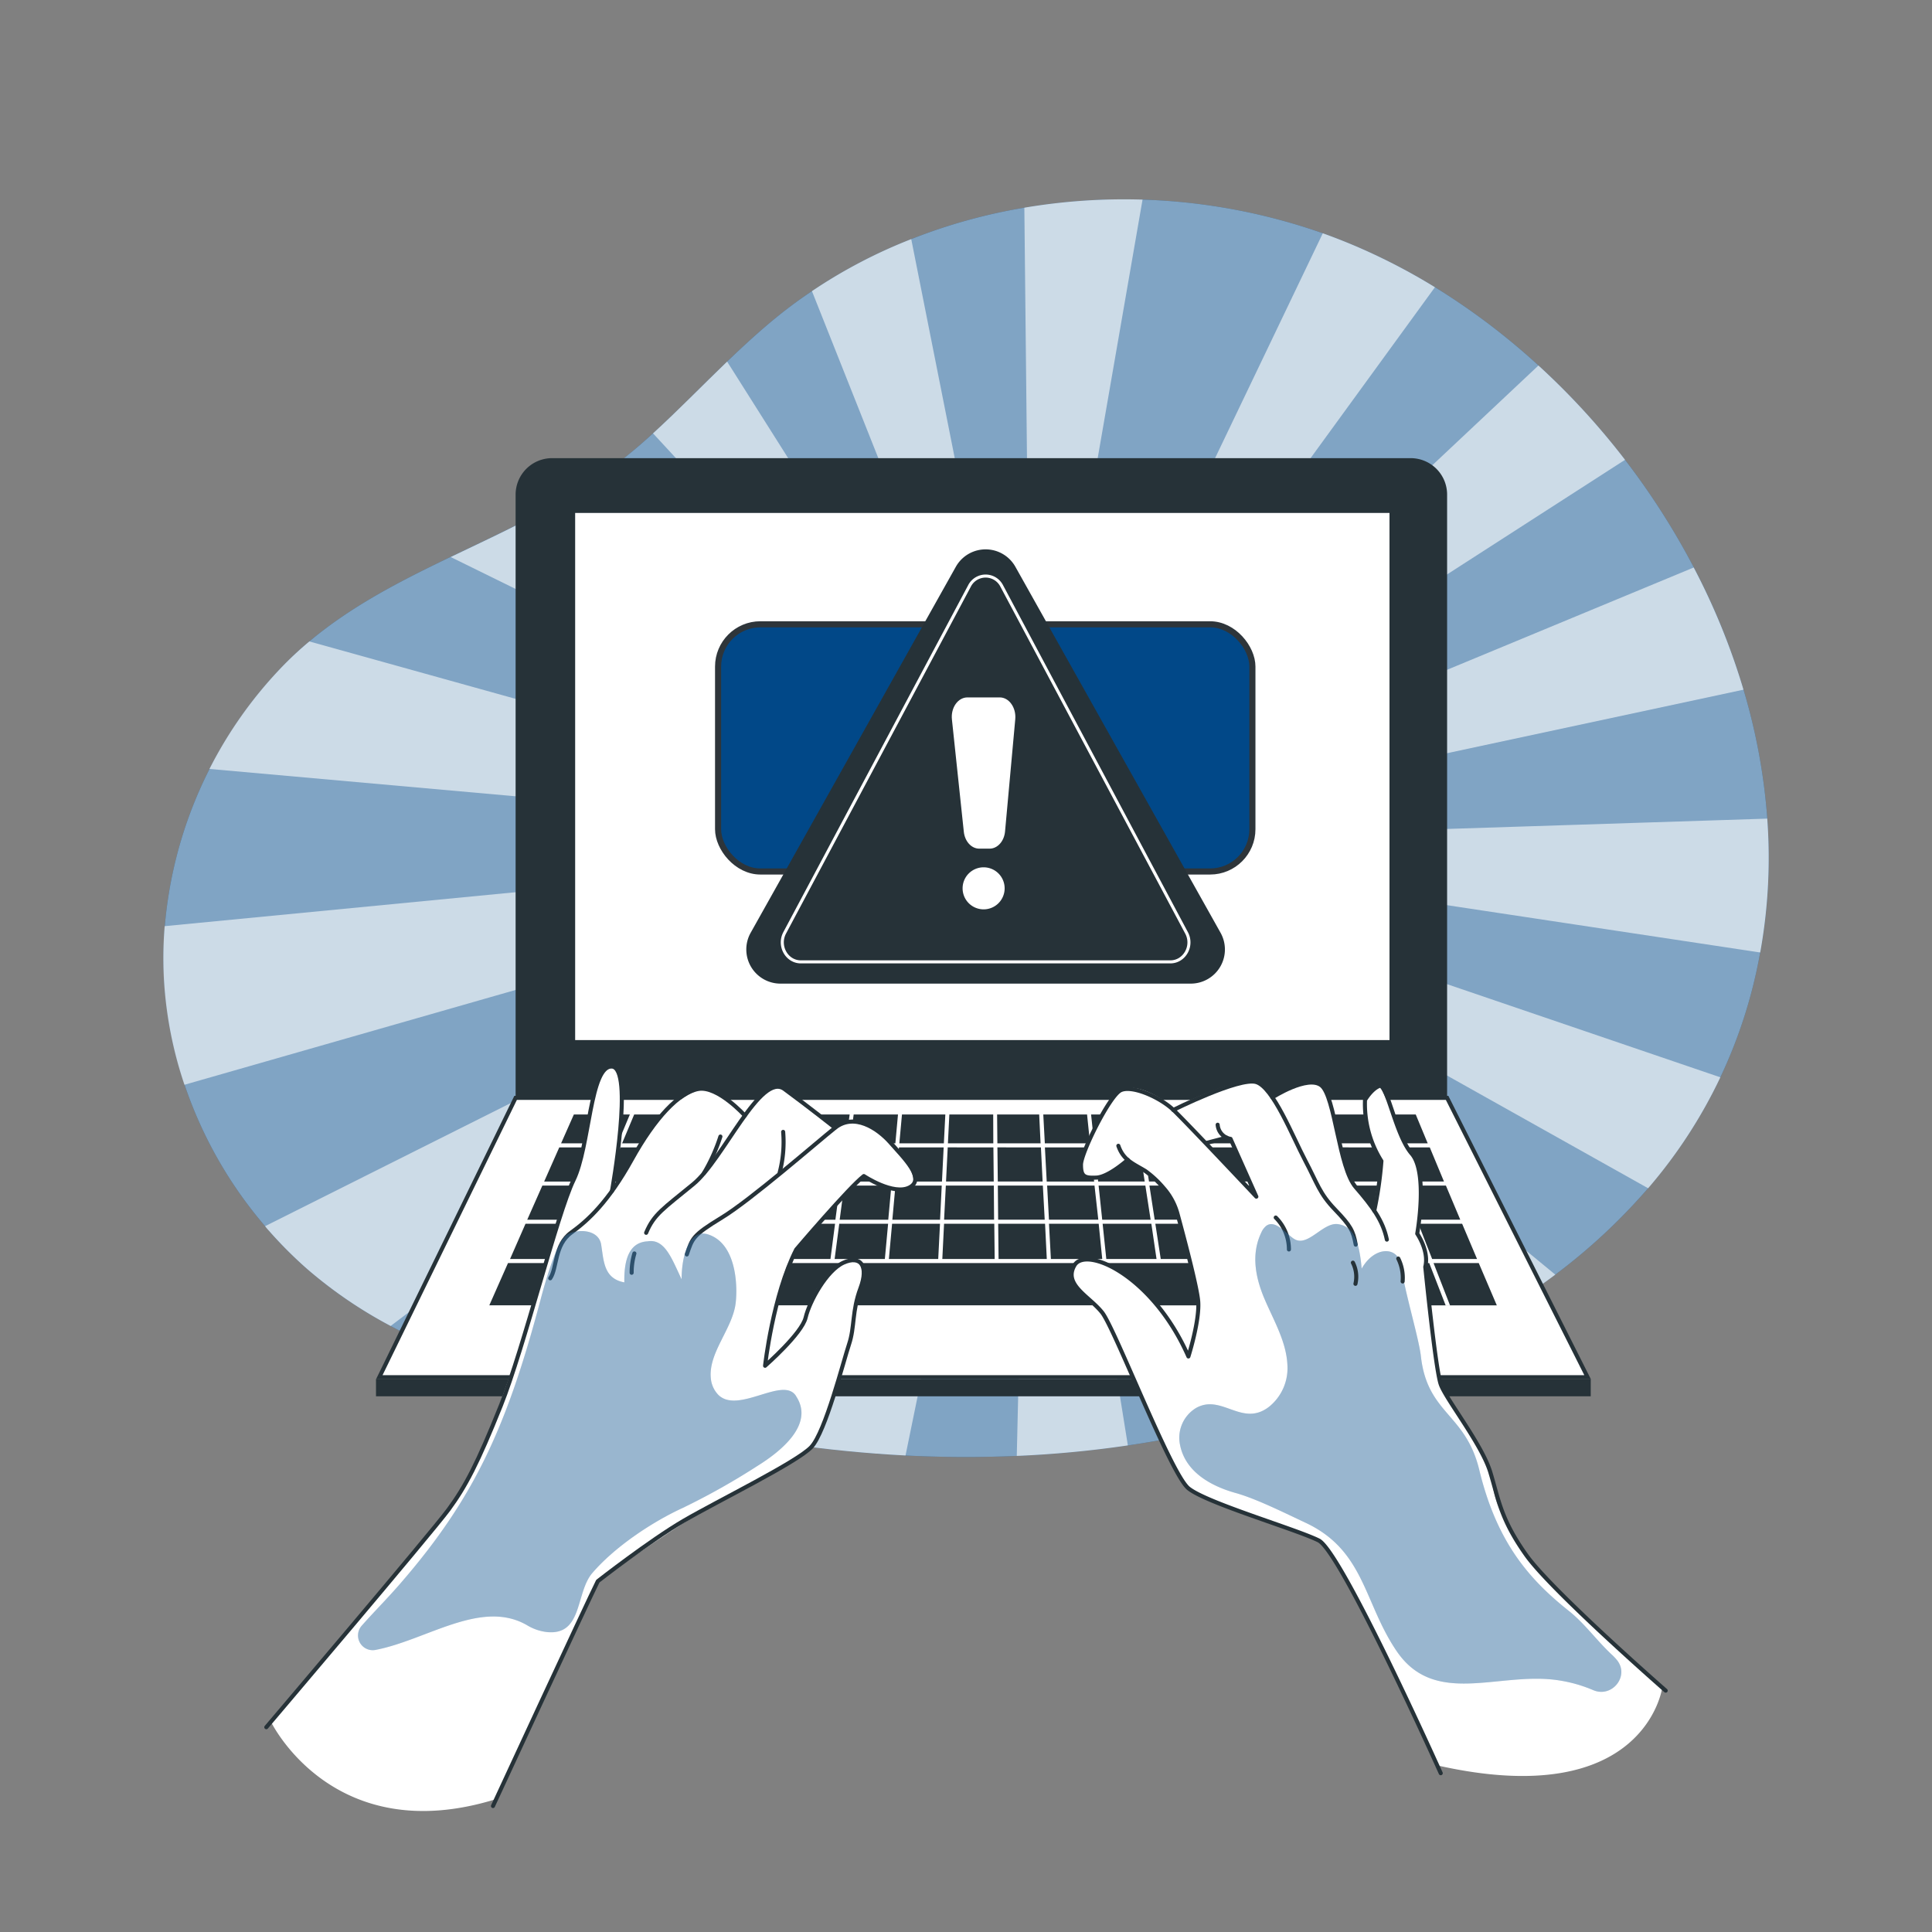
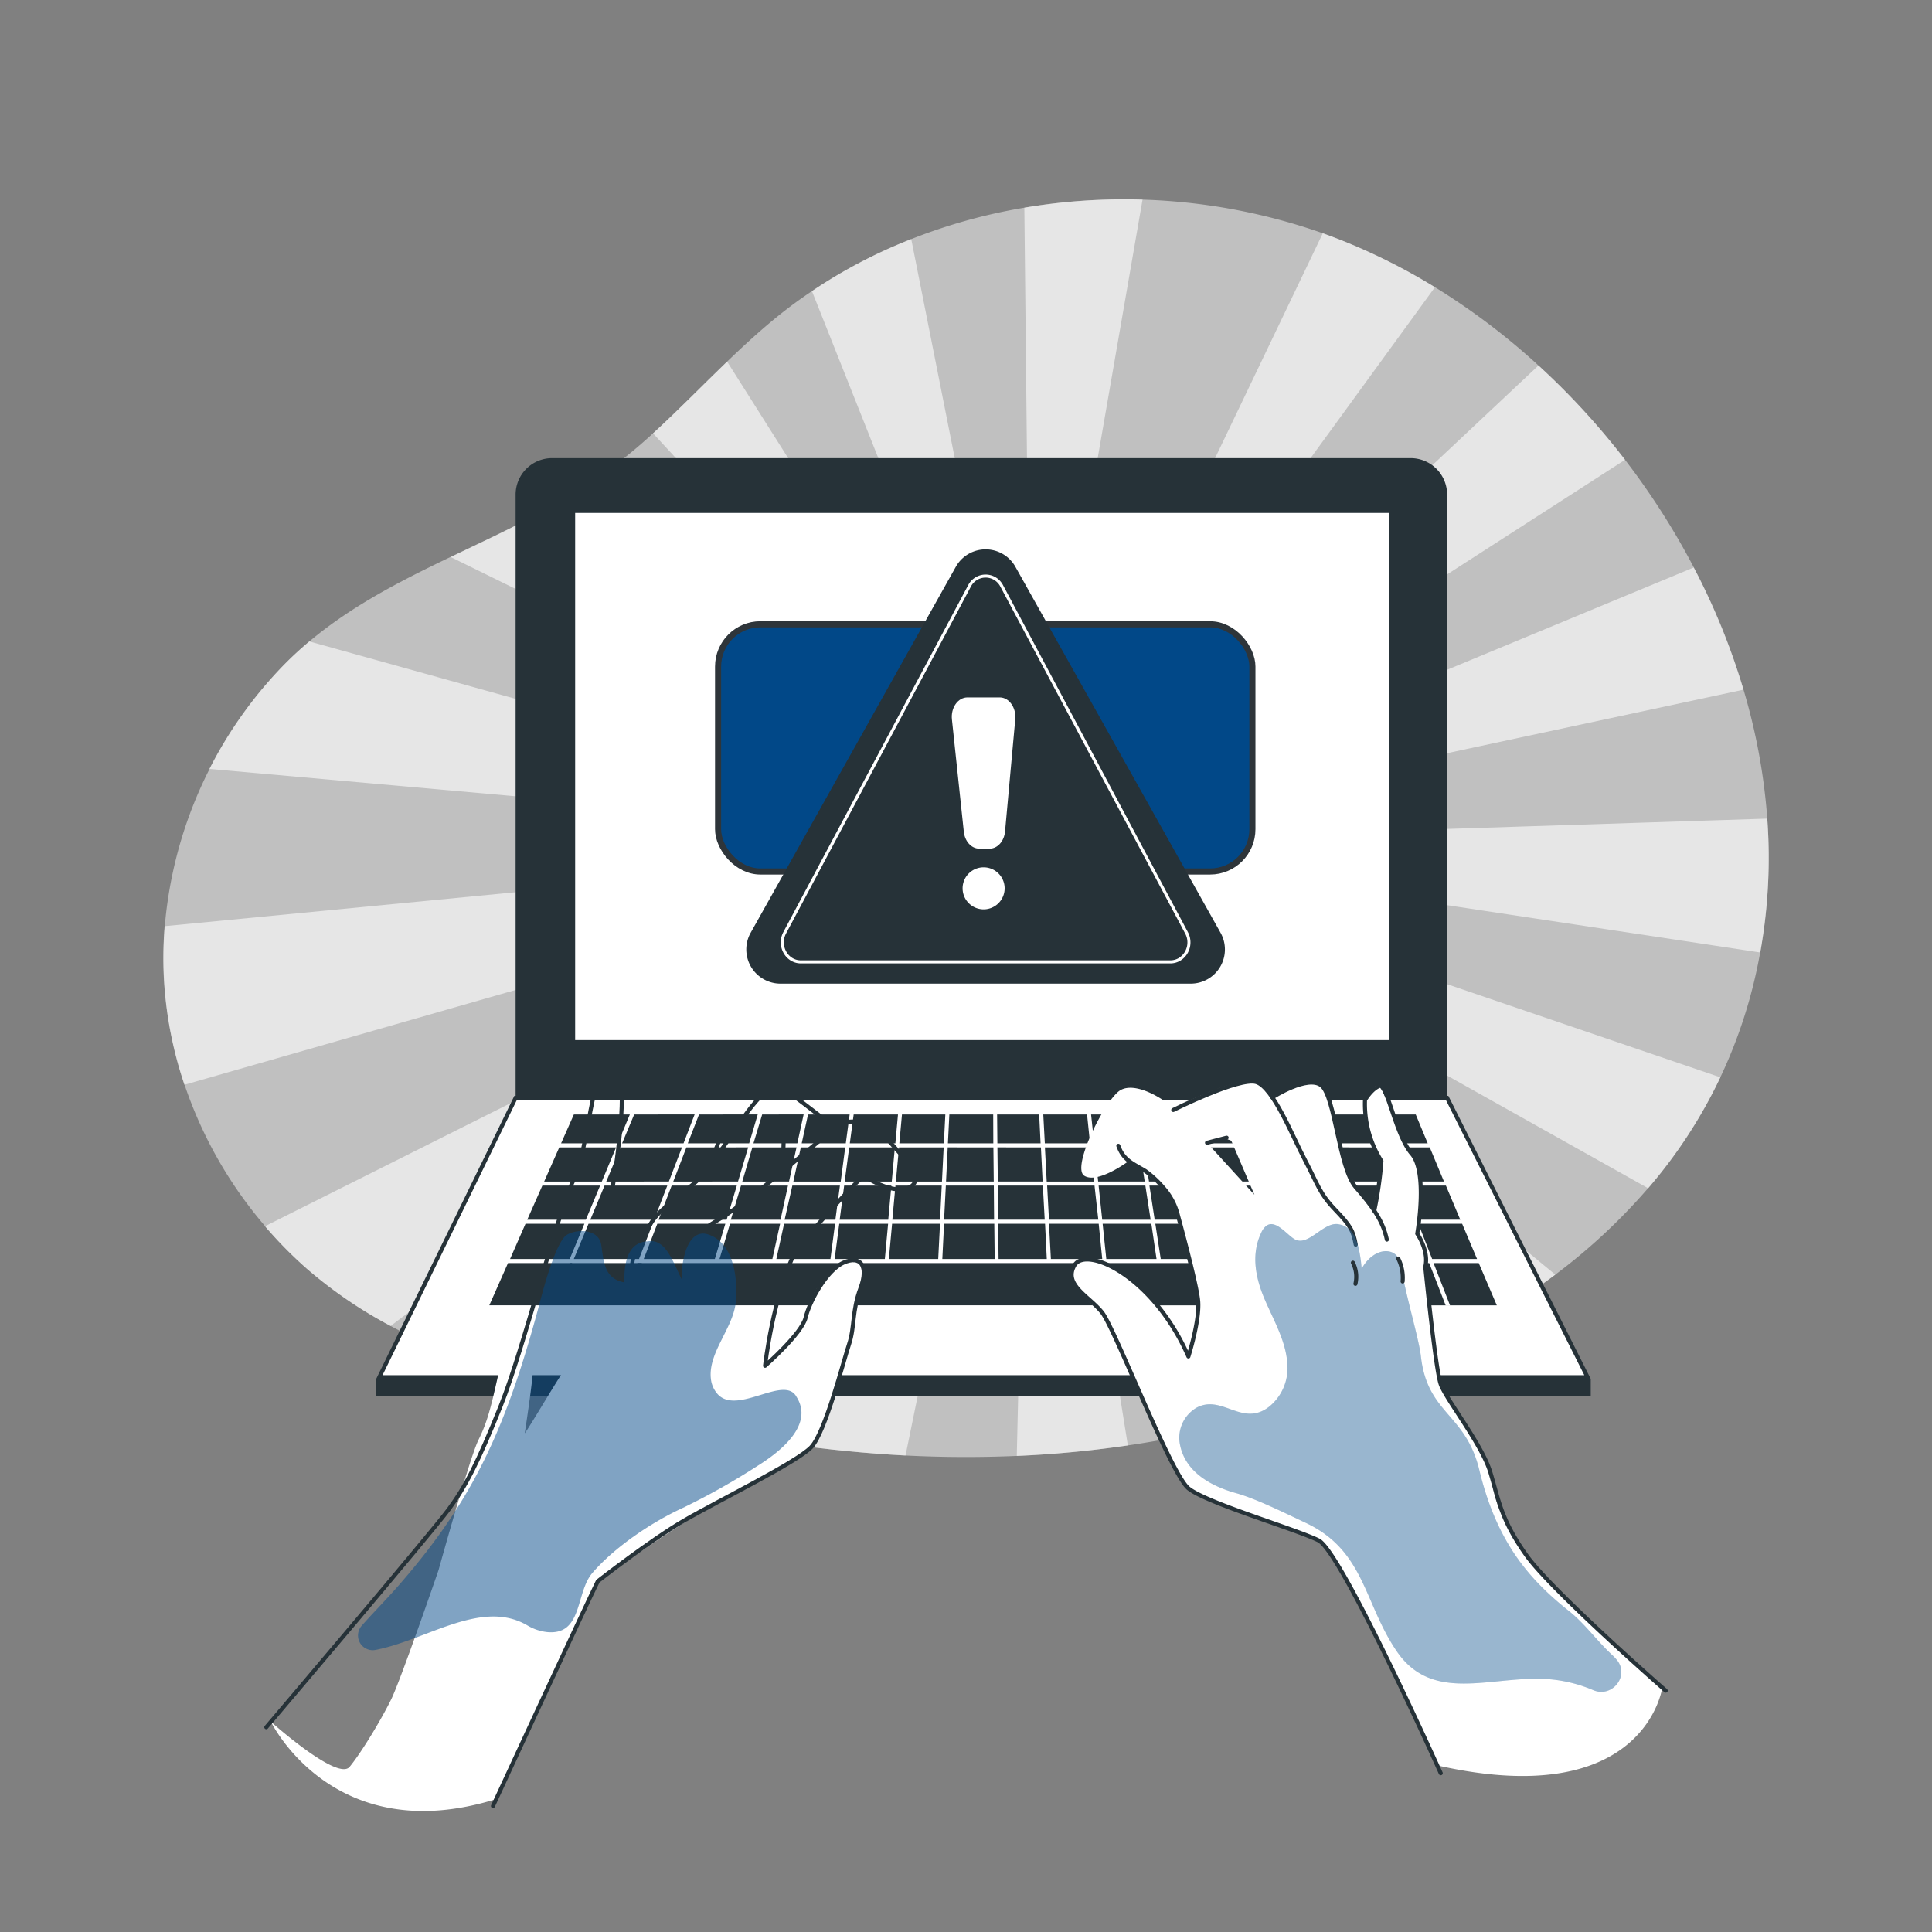
<svg xmlns="http://www.w3.org/2000/svg" viewBox="0 0 500 500">
  <rect x="0" y="0" width="500" height="500" fill="#808080" stroke="none" />
  <g id="freepik--background-simple--inject-2">
-     <path d="M455.69,245.67c-.05.27-.09.55-.16.83a127.34,127.34,0,0,1-29,61,152.39,152.39,0,0,1-24,22.36A199.17,199.17,0,0,1,375.25,347a261.75,261.75,0,0,1-27.44,12.37c-1.55.61-3.12,1.2-4.68,1.77a245,245,0,0,1-23.43,7.32,262.28,262.28,0,0,1-27.81,5.61,279.3,279.3,0,0,1-28.75,2.72c-9.58.41-19.2.37-28.79-.11q-15.3-.8-30.48-3-15.88-2.3-31.46-6.07-4.66-1.11-9.3-2.36c-8.34-2.24-16.92-4.58-25.47-7.27-12.56-4-25.06-8.64-36.54-14.82a115.63,115.63,0,0,1-21.77-14.89,110.3,110.3,0,0,1-9.72-9.74c-.36-.39-.71-.79-1-1.2a110.38,110.38,0,0,1-20.84-36.59,103.26,103.26,0,0,1-5.23-26,100.8,100.8,0,0,1,.11-15.05,110.35,110.35,0,0,1,29.78-66.51A90.38,90.38,0,0,1,80.06,166c11.08-9.29,23.73-15.71,36.58-21.88,10.14-4.87,20.41-9.56,30.16-15.39q4.53-2.69,8.89-5.76A140,140,0,0,0,169,112.15c6.56-6,12.77-12.4,19.18-18.57,4.24-4.08,8.57-8.07,13.14-11.76q4.27-3.45,8.82-6.48a131.92,131.92,0,0,1,25.7-13.46,143.89,143.89,0,0,1,29.27-8.13,155,155,0,0,1,77.24,6.62q3.66,1.31,7.24,2.8a157.58,157.58,0,0,1,21.78,11.16,176.36,176.36,0,0,1,26.79,20.26,190.81,190.81,0,0,1,40.18,52.23,175.76,175.76,0,0,1,12.88,31.67,156.92,156.92,0,0,1,6.15,33.32A137.81,137.81,0,0,1,455.69,245.67Z" style="fill:#014888" />
    <path d="M455.69,245.67c-.05.27-.09.55-.16.83a127.34,127.34,0,0,1-29,61,152.39,152.39,0,0,1-24,22.36A199.17,199.17,0,0,1,375.25,347a261.75,261.75,0,0,1-27.44,12.37c-1.55.61-3.12,1.2-4.68,1.77a245,245,0,0,1-23.43,7.32,262.28,262.28,0,0,1-27.81,5.61,279.3,279.3,0,0,1-28.75,2.72c-9.58.41-19.2.37-28.79-.11q-15.3-.8-30.48-3-15.88-2.3-31.46-6.07-4.66-1.11-9.3-2.36c-8.34-2.24-16.92-4.58-25.47-7.27-12.56-4-25.06-8.64-36.54-14.82a115.63,115.63,0,0,1-21.77-14.89,110.3,110.3,0,0,1-9.72-9.74c-.36-.39-.71-.79-1-1.2a110.38,110.38,0,0,1-20.84-36.59,103.26,103.26,0,0,1-5.23-26,100.8,100.8,0,0,1,.11-15.05,110.35,110.35,0,0,1,29.78-66.51A90.38,90.38,0,0,1,80.06,166c11.08-9.29,23.73-15.71,36.58-21.88,10.14-4.87,20.41-9.56,30.16-15.39q4.53-2.69,8.89-5.76A140,140,0,0,0,169,112.15c6.56-6,12.77-12.4,19.18-18.57,4.24-4.08,8.57-8.07,13.14-11.76q4.27-3.45,8.82-6.48a131.92,131.92,0,0,1,25.7-13.46,143.89,143.89,0,0,1,29.27-8.13,155,155,0,0,1,77.24,6.62q3.66,1.31,7.24,2.8a157.58,157.58,0,0,1,21.78,11.16,176.36,176.36,0,0,1,26.79,20.26,190.81,190.81,0,0,1,40.18,52.23,175.76,175.76,0,0,1,12.88,31.67,156.92,156.92,0,0,1,6.15,33.32A137.81,137.81,0,0,1,455.69,245.67Z" style="fill:#fff;opacity:0.5" />
    <g style="opacity:0.6">
      <path d="M420.56,119,266.83,218,398.15,94.59A189,189,0,0,1,420.56,119Z" style="fill:#fff" />
      <path d="M451.21,178.49,266.83,218l171.5-71.13A175.76,175.76,0,0,1,451.21,178.49Z" style="fill:#fff" />
      <path d="M455.69,245.67c-.05.27-.09.55-.16.83L266.83,218l190.53-6.14A137.81,137.81,0,0,1,455.69,245.67Z" style="fill:#fff" />
      <path d="M445.23,278.81a128.12,128.12,0,0,1-18.69,28.71L266.83,218Z" style="fill:#fff" />
      <path d="M402.51,329.88A199.17,199.17,0,0,1,375.25,347L266.83,218Z" style="fill:#fff" />
      <path d="M347.81,359.37c-1.55.61-3.12,1.2-4.68,1.77a245,245,0,0,1-23.43,7.32L266.83,218Z" style="fill:#fff" />
      <path d="M291.89,374.07a279.3,279.3,0,0,1-28.75,2.72L266.83,218Z" style="fill:#fff" />
      <path d="M266.83,218,234.35,376.68q-15.3-.8-30.48-3Z" style="fill:#fff" />
      <path d="M266.83,218,172.41,367.61q-4.66-1.11-9.3-2.36c-8.34-2.24-16.92-4.58-25.47-7.27Z" style="fill:#fff" />
      <path d="M266.83,218,101.1,343.16a115.63,115.63,0,0,1-21.77-14.89,110.3,110.3,0,0,1-9.72-9.74c-.36-.39-.71-.79-1-1.2Z" style="fill:#fff" />
      <path d="M266.83,218,47.73,280.74a103.26,103.26,0,0,1-5.23-26,100.8,100.8,0,0,1,.11-15.05Z" style="fill:#fff" />
      <path d="M266.83,218,54.2,199a109.36,109.36,0,0,1,18.19-25.81A90.38,90.38,0,0,1,80.06,166Z" style="fill:#fff" />
      <path d="M266.83,218,116.64,144.16c10.14-4.87,20.41-9.56,30.16-15.39Z" style="fill:#fff" />
      <path d="M266.83,218,169,112.15c6.56-6,12.77-12.4,19.18-18.57Z" style="fill:#fff" />
      <path d="M266.83,218,210.13,75.34a131.92,131.92,0,0,1,25.7-13.46Z" style="fill:#fff" />
      <path d="M295.69,51.66,266.83,218,265.1,53.75A154.23,154.23,0,0,1,295.69,51.66Z" style="fill:#fff" />
      <path d="M371.36,74.33,266.83,218,342.34,60.37q3.66,1.31,7.24,2.8A157.58,157.58,0,0,1,371.36,74.33Z" style="fill:#fff" />
    </g>
  </g>
  <g id="freepik--Computer--inject-2">
    <path d="M374.51,284.13V128a9.43,9.43,0,0,0-9.43-9.43H142.88a9.44,9.44,0,0,0-9.44,9.43V284.13Z" style="fill:#263238" />
    <rect x="148.85" y="132.75" width="210.75" height="136.42" style="fill:#fff" />
    <polygon points="133.44 284.13 98.16 356.42 410.87 356.42 374.51 284.13 133.44 284.13" style="fill:#fff;stroke:#263238;stroke-miterlimit:10;stroke-width:1.051px" />
    <rect x="97.31" y="356.94" width="314.37" height="4.42" style="fill:#263238" />
    <path d="M164.13,288.42,161,295.89H176.9l2.87-7.47Zm-19.39,8.52-3.91,8.84h14.92l3.69-8.84Zm-4.38,9.89-3.91,8.83h15.17l3.69-8.83Zm51.41,0-2.63,8.83H202l1.93-8.83Zm28-9.89-1.17,8.84h12.19l.8-8.84Zm-14.71,9.89-2,8.83h13.14l1.17-8.83Zm13.41,0-1.16,8.83h12.57l.81-8.83Zm14.19-9.89-.81,8.84h11.93l.44-8.84Zm.77-8.52-.68,7.47h11.52l.38-7.47Zm23.66,8.52H245.27l-.44,8.84h12.35Zm-25.35,9.89-.8,8.83h12.35l.43-8.83Zm25.46,0H244.78l-.45,8.83h12.94Zm12.69,0H258.24l.08,8.83h12.05Zm11.44-18.41H270l.4,7.47H282.1Zm.89,8.52h-11.8l.47,8.84h12.27Zm11.39-8.52H282.37l.79,7.47h11.58Zm1.3,8.52H283.27l.93,8.84h12.05Zm-11.65,9.89H271l.47,8.83h12.77Zm13.16,0h-12.1l.93,8.83h12.53Zm61.88-9.89H346.66l3.09,8.84h12ZM326.7,316.71H312.93l1.7,9.12H329ZM349,306.83h-9.76l2.78,8.83H352.1Zm13.11,0h-12l3.08,8.83h12.35Zm-209.8,9.88-3.81,9.12h16.88l3.51-9.12ZM382.7,326.88H371l4.26,10.94h-1.13l-4.25-10.94H131.47l-4.84,10.94H387.37ZM136,316.71l-4,9.12h15.44l3.8-9.12Zm230,0H353.57l3.18,9.12H369.5Zm12.4,0H367.08l3.56,9.12h11.62Zm-4.2-9.88H363.25l3.43,8.83h11.24Zm-21.7,9.88h-10.1l2.87,9.12h10.42Zm-11.21,0H327.77l2.35,9.12h14Zm-29.38,0H299l1.4,9.12h13.16Zm-13.94,0H285.36l.95,9.12h13Zm-13.63,0H271.48l.49,9.12h13.29Zm-13.88,0H258.33l.1,9.12h12.48Zm-13.14,0h-13l-.45,9.12h13.55Zm-26.45,0-.83,9.12h12.77l.46-9.12Zm-13.67,0-1.2,9.12h13l.84-9.12Zm-14.28,0-2,9.12h14l1.19-9.12Zm-14,0-2.71,9.12h13.68l2-9.12Zm-18.81,0-3.51,9.12H185l2.72-9.12Zm168.11-9.88h-12.9l2.26,8.83h13.42Zm31.8-9.89H359.41l3.44,8.84H373.7Zm-3.5-8.2-.13-.32H356.1l2.9,7.47h10.49ZM355,288.42H343.69l2.6,7.47h11.59Zm-12.41,0h-9.12l2.35,7.47h9.38Zm3,8.52h-9.42l2.79,8.84h9.72Zm-10.52,0H322.71l2.27,8.84h12.83Zm-2.68-8.52H320.53l1.92,7.47h12.24Zm-8.18,18.41H311.11l1.63,8.83h13.69Zm-14.13,0H297.47l1.36,8.83h12.84Zm11.6-9.89H309.27l1.64,8.84h13Zm-2.19-8.52H307.69l1.39,7.47h12.28Zm-11.25,8.52H296l1.36,8.84h12.52Zm-1.57-8.52h-12l1.14,7.47H308Zm-37.28,8.52H258.13l.1,8.84h11.6Zm-.45-8.52H258.05l.07,7.47H269.3Zm-11.9,0H245.69l-.37,7.47h11.75Zm-36.11,0-1,7.47h11.79l.68-7.47Zm-11.81,0-1.64,7.47h11.41l1-7.47Zm-1.87,8.52-1.93,8.84h12.26l1.16-8.84Zm-10-8.52L195,295.89h11.35l1.63-7.47Zm-2.54,8.52-2.61,8.84H204.2l1.94-8.84Zm-13.8-8.52L178,295.89h15.89l2.21-7.47Zm-3.27,8.52-3.4,8.84H191l2.63-8.84Zm-3.81,9.89-3.39,8.83h17.62l2.63-8.83Zm-17.37,0-3.69,8.83H169.3l3.4-8.83Zm4.13-9.89-3.69,8.84H173.1l3.4-8.84Zm-12.07-8.52-3.31,7.47h14.68l3.12-7.47Zm197,8.52h-9.42l2.79,8.84h9.72Z" style="fill:#263238" />
    <polygon points="166.11 326.88 165.91 327.41 164.93 327.03 164.98 326.88 166.11 326.88" style="fill:#263238" />
    <polygon points="148.07 326.88 147.97 327.13 147.36 326.88 148.07 326.88" style="fill:#263238" />
    <rect x="185.84" y="161.57" width="138.28" height="63.97" rx="10.94" style="fill:#014888;stroke:#2e353a;stroke-miterlimit:10;stroke-width:1.578px" />
    <path d="M202,254.56H308.18a8.84,8.84,0,0,0,7.7-13.16l-53.1-94.72a8.84,8.84,0,0,0-15.41,0l-53.1,94.72A8.84,8.84,0,0,0,202,254.56Z" style="fill:#263238" />
    <path d="M207.26,248.93h95.63c3.66,0,6-4.15,4.18-7.52l-47.81-89.74a4.68,4.68,0,0,0-8.37,0l-47.81,89.74C201.28,244.78,203.6,248.93,207.26,248.93Z" style="fill:none;stroke:#fff;stroke-miterlimit:10;stroke-width:0.788px" />
    <path d="M253.43,219.63h2.68c2.06,0,3.79-1.94,4-4.5l2.64-29c.27-3-1.61-5.64-4-5.64h-8.39c-2.45,0-4.34,2.69-4,5.73l3.07,29C249.68,217.74,251.4,219.63,253.43,219.63Z" style="fill:#fff" />
    <path d="M260,229.9a5.44,5.44,0,1,1-5.44-5.44A5.44,5.44,0,0,1,260,229.9Z" style="fill:#fff" />
  </g>
  <g id="freepik--Hands--inject-2">
    <path d="M393.56,400.4c-8.3-12.72-6.51-14.62-8.08-20s-9.86-17.18-12.62-22.13-4-30.38-4-30.38a12,12,0,0,0-2.08-8.6s.65-5,.91-11.77-2.33-8.91-3.76-11-5.74-14.49-7-15.48-3.69,3.65-3.69,3.65c-1.19,5.39,4.25,15.78,4.25,15.78L355.4,313l-6.54-9.38s-4.2-20-6.86-22.64S329.28,284,329.28,284a24.1,24.1,0,0,0-4.18-4c-2.94-2.3-21.46,6.75-21.46,6.75-2.82-2.63-9.83-6.83-13.68-4.61s-12.78,19.95-9.35,22.14,11.32-3.68,11.32-3.68,10,6.05,11.71,10.58,6,22.62,6.48,26.44-2.56,13.41-2.56,13.41c-4.5-13.5-20.11-25.31-25.65-25.08s-4.57,3.94-3.87,6.26,7.72,8.22,7.72,8.22l4.43,9.11s14.12,30.81,16.1,34.1,4.6,3.44,4.6,3.44l30.37,11.55c8,8,30.7,58.25,30.7,58.25,53.87,12.17,58.23-20.13,58.23-20.13S401.88,413.12,393.56,400.4ZM312.38,295.75l4.55-1.19,1.72.65,6,14Z" style="fill:#fff" />
    <path d="M372.86,458.9s-25.7-57.3-31.6-60.24-29.07-9.69-33.7-13.49-19-41.28-22.33-45.49-10.11-7.16-7.16-12.22,20.22,2.53,29.49,23.59c0,0,2.95-9.27,2.53-14.32-.32-3.77-3.67-16.42-5.36-22.63a16.68,16.68,0,0,0-3.66-6.72,26,26,0,0,0-4.64-4.31c-3-1.85-5.68-2.71-7-6.54" style="fill:none;stroke:#263238;stroke-linecap:round;stroke-linejoin:round;stroke-width:1.051px" />
-     <path d="M291.85,300.17s-4.91,4.43-8.09,4.59-4-.32-4-3.34S287.1,283.6,290,282.17s10.18,1.75,13.68,5.09,21.46,22.43,21.46,22.43l-6.67-14.95a4,4,0,0,1-3.34-3.66" style="fill:none;stroke:#263238;stroke-linecap:round;stroke-linejoin:round;stroke-width:1.051px" />
    <path d="M329.29,284s9.19-5.92,12.71-3.07,4.49,21.28,8.86,26.31,7.06,8.71,8.06,13.57" style="fill:none;stroke:#263238;stroke-linecap:round;stroke-linejoin:round;stroke-width:1.051px" />
    <path d="M355.66,313.32a96.67,96.67,0,0,0,1.85-12.84,27.71,27.71,0,0,1-4.25-15.79s1.6-2.8,3.68-3.64,4.17,12.65,8.42,17.54,1.42,20.68,1.42,20.68,3.12,4.49,2.08,8.6c0,0,2.64,26.5,4,30.38S383.5,373.77,385.69,381s2.7,12.15,9.28,21.43,36.11,35.1,36.11,35.1" style="fill:none;stroke:#263238;stroke-linecap:round;stroke-linejoin:round;stroke-width:1.051px" />
    <path d="M303.64,287.26s17.07-8.52,21.46-7.23,9.41,14.08,12.65,20.23,3.72,8.58,7.77,12.79,4.69,5.5,5.34,9.06" style="fill:none;stroke:#263238;stroke-linecap:round;stroke-linejoin:round;stroke-width:1.051px" />
-     <path d="M330.16,315.1a11.59,11.59,0,0,1,3.41,8.26" style="fill:none;stroke:#263238;stroke-linecap:round;stroke-linejoin:round;stroke-width:1.051px" />
    <g style="opacity:0.5">
      <path d="M337.88,394.09c-5.19-2.42-12.61-6.17-18.12-7.71-6.38-1.78-12.94-5.43-14.35-12.35a9,9,0,0,1,4.15-9.66c6.64-3.71,11.91,5.09,18.88-.31a12.82,12.82,0,0,0,4.74-10.79c-.27-6-3.48-11.41-5.85-16.93s-3.64-11.63-.93-17.31a4.69,4.69,0,0,1,1.27-1.76c2.5-1.91,5.58,2.58,7.58,3.54,3.47,1.67,7.25-4.58,11.05-4s5.45,4,6.1,11.51c3.34-5.93,9.33-5.71,10.06-1.19,1.24,7.75,4.75,19.27,5.26,23.82,1.68,15.06,11.56,14.74,15.12,29.47,4.48,18.53,12.7,28.15,23.14,36.45,4.18,3.32,7.28,7.75,11.19,11.38a13.32,13.32,0,0,1,1.26,1.33c3.4,4.1-1.2,9.92-6.1,7.83a36.85,36.85,0,0,0-9.65-2.64c-15.14-2-31.4,6.92-41.21-7.43C352.94,414.84,353.21,401.26,337.88,394.09Z" style="fill:#014888" />
      <path d="M337.88,394.09c-5.19-2.42-12.61-6.17-18.12-7.71-6.38-1.78-12.94-5.43-14.35-12.35a9,9,0,0,1,4.15-9.66c6.64-3.71,11.91,5.09,18.88-.31a12.82,12.82,0,0,0,4.74-10.79c-.27-6-3.48-11.41-5.85-16.93s-3.64-11.63-.93-17.31a4.69,4.69,0,0,1,1.27-1.76c2.5-1.91,5.58,2.58,7.58,3.54,3.47,1.67,7.25-4.58,11.05-4s5.45,4,6.1,11.51c3.34-5.93,9.33-5.71,10.06-1.19,1.24,7.75,4.75,19.27,5.26,23.82,1.68,15.06,11.56,14.74,15.12,29.47,4.48,18.53,12.7,28.15,23.14,36.45,4.18,3.32,7.28,7.75,11.19,11.38a13.32,13.32,0,0,1,1.26,1.33c3.4,4.1-1.2,9.92-6.1,7.83a36.85,36.85,0,0,0-9.65-2.64c-15.14-2-31.4,6.92-41.21-7.43C352.94,414.84,353.21,401.26,337.88,394.09Z" style="fill:#fff;opacity:0.2" />
    </g>
-     <path d="M70.12,445.59s16,33.18,58.32,20l26.28-56.34s21.85-15.54,31.83-20.9S208.14,377.4,210,374.49s9.59-23.54,10.31-28.65,1.55-8.56,2.4-12.43.72-9.69-4.14-6.48-8.33,5.92-10,14.06S198,353.46,198,353.46s3-24.2,8.07-30.1,17.49-19,17.49-19,7,5.74,11.85,2.93-9.6-18.63-14.46-17a9.18,9.18,0,0,0-4.86,1.62l-8.7-6.74s-5.06-5.28-7.73-3.9-6.91,7.48-6.91,7.48-5.73-7.32-10.52-6.9-11.56,7.07-13.81,10.41-8.21,13.52-9.67,15.52c0,0,2.23-14.33,2.18-17.49s.72-14.22-2.55-14.21-5,10-6.71,17.55-2.64,11.33-4.89,15.84-10.32,33.66-10.32,33.66-9.74,28.34-12.27,33.5-7.63,13.65-10.75,17.45S70.12,445.59,70.12,445.59Z" style="fill:#fff" />
+     <path d="M70.12,445.59s16,33.18,58.32,20l26.28-56.34s21.85-15.54,31.83-20.9S208.14,377.4,210,374.49s9.59-23.54,10.31-28.65,1.55-8.56,2.4-12.43.72-9.69-4.14-6.48-8.33,5.92-10,14.06S198,353.46,198,353.46a9.18,9.18,0,0,0-4.86,1.62l-8.7-6.74s-5.06-5.28-7.73-3.9-6.91,7.48-6.91,7.48-5.73-7.32-10.52-6.9-11.56,7.07-13.81,10.41-8.21,13.52-9.67,15.52c0,0,2.23-14.33,2.18-17.49s.72-14.22-2.55-14.21-5,10-6.71,17.55-2.64,11.33-4.89,15.84-10.32,33.66-10.32,33.66-9.74,28.34-12.27,33.5-7.63,13.65-10.75,17.45S70.12,445.59,70.12,445.59Z" style="fill:#fff" />
    <path d="M216.09,291.85s-6.87-5.44-13.07-10-15.8,18.2-23.6,24.6-10.2,7.8-12.2,12.6" style="fill:none;stroke:#263238;stroke-linecap:round;stroke-linejoin:round;stroke-width:1.051px" />
    <path d="M186.44,294.14a46.08,46.08,0,0,1-4.28,9.49" style="fill:none;stroke:#263238;stroke-linecap:round;stroke-linejoin:round;stroke-width:1.051px" />
    <path d="M201.77,303.48a31.24,31.24,0,0,0,.91-10.55" style="fill:none;stroke:#263238;stroke-linecap:round;stroke-linejoin:round;stroke-width:1.051px" />
    <path d="M158.38,308.23s5.73-31.86,0-32.21-5.73,20.76-9.95,29.38-12.84,43.45-18.83,58.4-9.14,20.93-13.54,26.91S68.92,447,68.92,447" style="fill:none;stroke:#263238;stroke-linecap:round;stroke-linejoin:round;stroke-width:1.051px" />
-     <path d="M192.75,288.69s-7-7.74-12-6.87-11.24,7.43-17.26,18.29S152.23,315.82,147.82,319s-3.61,9.21-5.42,11.82" style="fill:none;stroke:#263238;stroke-linecap:round;stroke-linejoin:round;stroke-width:1.051px" />
    <path d="M164.18,324.39a17.15,17.15,0,0,0-.71,5" style="fill:none;stroke:#263238;stroke-linecap:round;stroke-linejoin:round;stroke-width:1.051px" />
    <path d="M127.58,467.4s24.21-52.33,27.14-58.19c0,0,13.45-10.52,22.25-15.65s29.34-15.16,33-19.07,8.31-22.25,9.78-26.65.73-8.56,2.93-14.43,0-8.62-4.4-6.63-8.8,10.05-9.78,14.21S198,353.46,198,353.46s2-18.14,8.07-30.1c0,0,13.71-16.11,17.49-19,0,0,7.69,5.13,11.85,2.93s-1.47-7.59-4.89-11.5-9.54-7.82-14.43-3.9-21.76,18.64-29.34,23.25-7.58,5.35-9,9.51" style="fill:none;stroke:#263238;stroke-linecap:round;stroke-linejoin:round;stroke-width:1.051px" />
    <g style="opacity:0.5">
      <path d="M176.67,390.26a180.63,180.63,0,0,0,19.47-10.95c6.08-3.8,14.52-10.66,10-17.8-3.1-5.82-15.24,4.79-20.36-.65a7.08,7.08,0,0,1-1.81-4.09c-.72-6.7,5.68-12.92,6.43-19.62.53-4.62.12-15.45-7.24-17.71-4.52-1.39-6.76,4.95-6.76,11.64-2.5-5.21-4.3-10.59-8.82-9.82-4.11.23-6.14,3.61-6,10.62-5.34-1-5.31-5.48-6-9.8-.65-3.91-6-4.16-8.81-2.55s-6.05,13.71-6.84,16.7c-8.67,32.7-17,51.22-36.09,73.31-3.6,4.18-6.84,7.35-10.28,11.25A3.81,3.81,0,0,0,97.18,427c13.22-2.53,27.43-13.27,39.26-6.37a12.68,12.68,0,0,0,5.13,1.75c9.26.91,7.35-10.1,11.68-15.23C159,400.41,168.69,393.92,176.67,390.26Z" style="fill:#014888" />
-       <path d="M176.67,390.26a180.63,180.63,0,0,0,19.47-10.95c6.08-3.8,14.52-10.66,10-17.8-3.1-5.82-15.24,4.79-20.36-.65a7.08,7.08,0,0,1-1.81-4.09c-.72-6.7,5.68-12.92,6.43-19.62.53-4.62.12-15.45-7.24-17.71-4.52-1.39-6.76,4.95-6.76,11.64-2.5-5.21-4.3-10.59-8.82-9.82-4.11.23-6.14,3.61-6,10.62-5.34-1-5.31-5.48-6-9.8-.65-3.91-6-4.16-8.81-2.55s-6.05,13.71-6.84,16.7c-8.67,32.7-17,51.22-36.09,73.31-3.6,4.18-6.84,7.35-10.28,11.25A3.81,3.81,0,0,0,97.18,427c13.22-2.53,27.43-13.27,39.26-6.37a12.68,12.68,0,0,0,5.13,1.75c9.26.91,7.35-10.1,11.68-15.23C159,400.41,168.69,393.92,176.67,390.26Z" style="fill:#fff;opacity:0.2" />
    </g>
    <path d="M361.87,325.71a11.17,11.17,0,0,1,1.13,5.93" style="fill:none;stroke:#263238;stroke-linecap:round;stroke-linejoin:round;stroke-width:1.051px" />
    <line x1="317.45" y1="294.43" x2="312.38" y2="295.75" style="fill:none;stroke:#263238;stroke-linecap:round;stroke-linejoin:round;stroke-width:1.051px" />
    <path d="M350.13,326.78a8.09,8.09,0,0,1,.66,5.47" style="fill:none;stroke:#263238;stroke-linecap:round;stroke-linejoin:round;stroke-width:1.051px" />
  </g>
</svg>